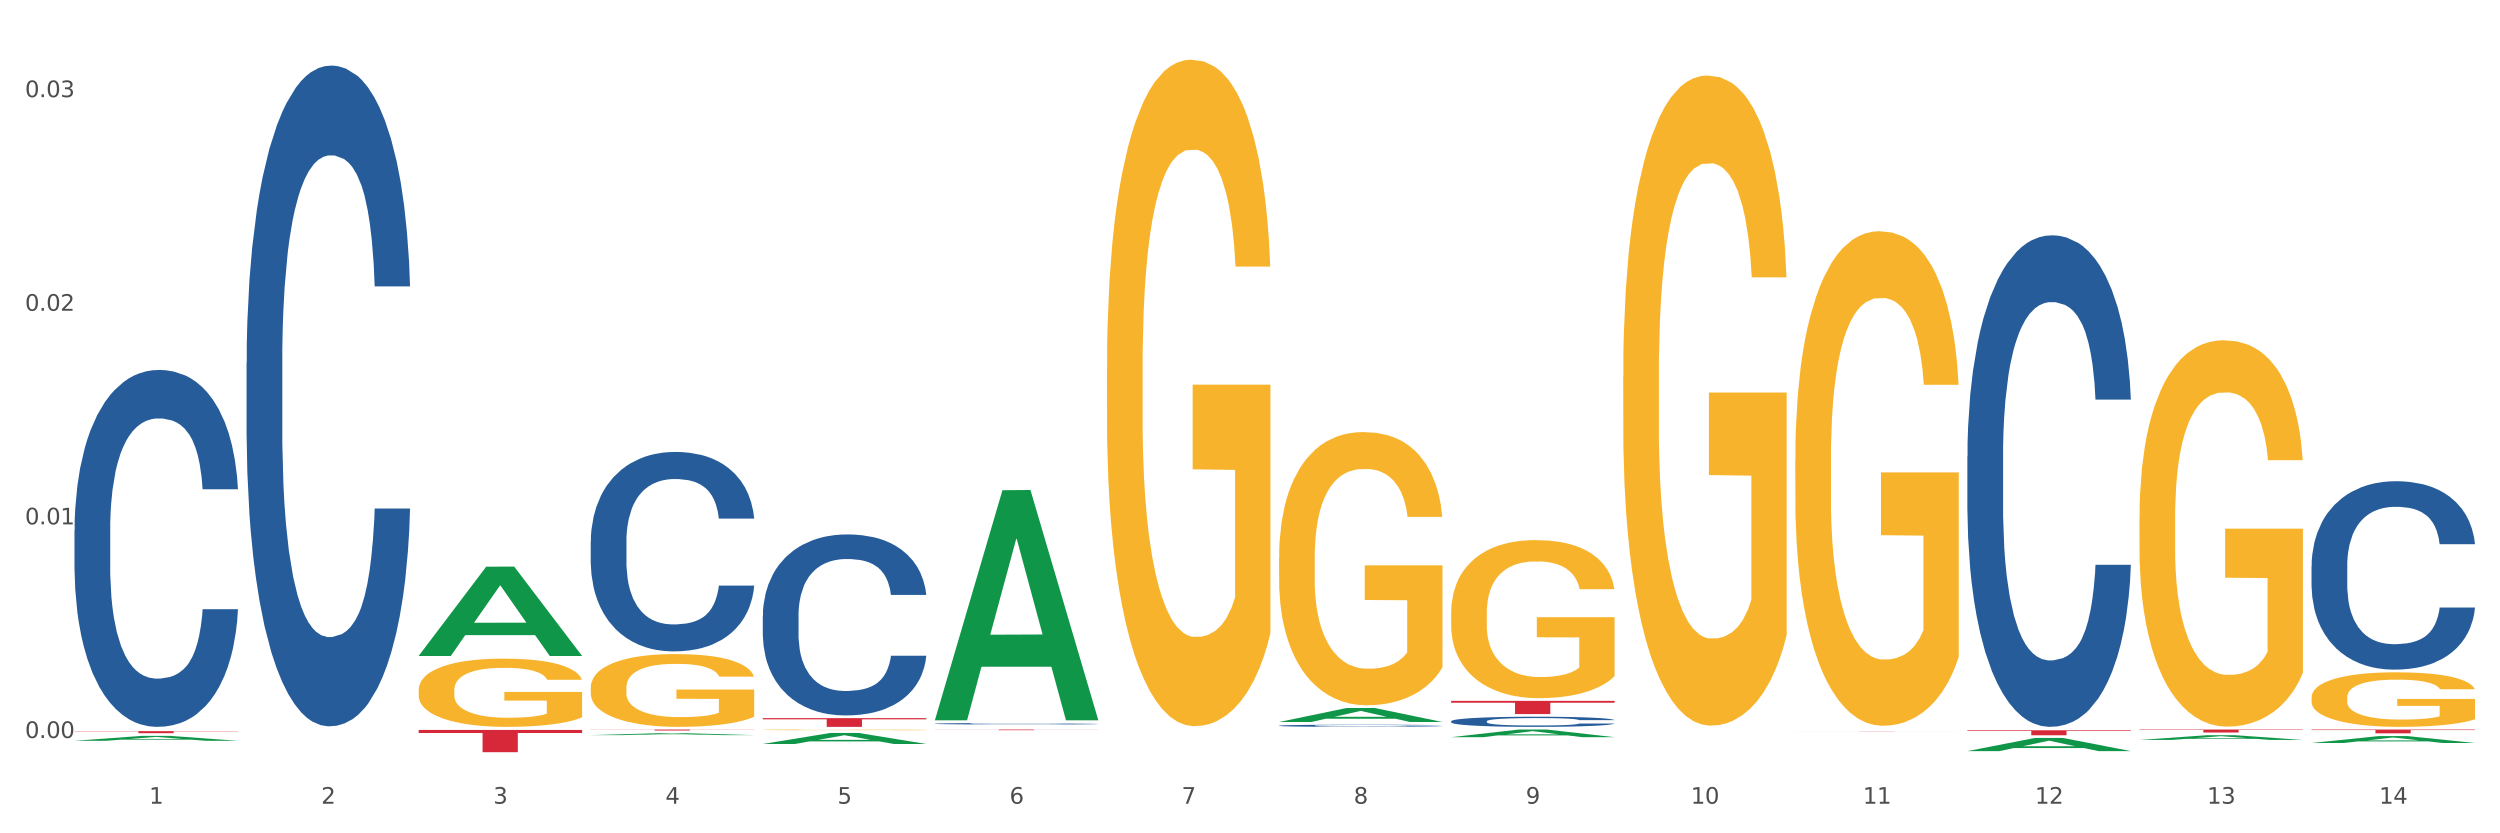
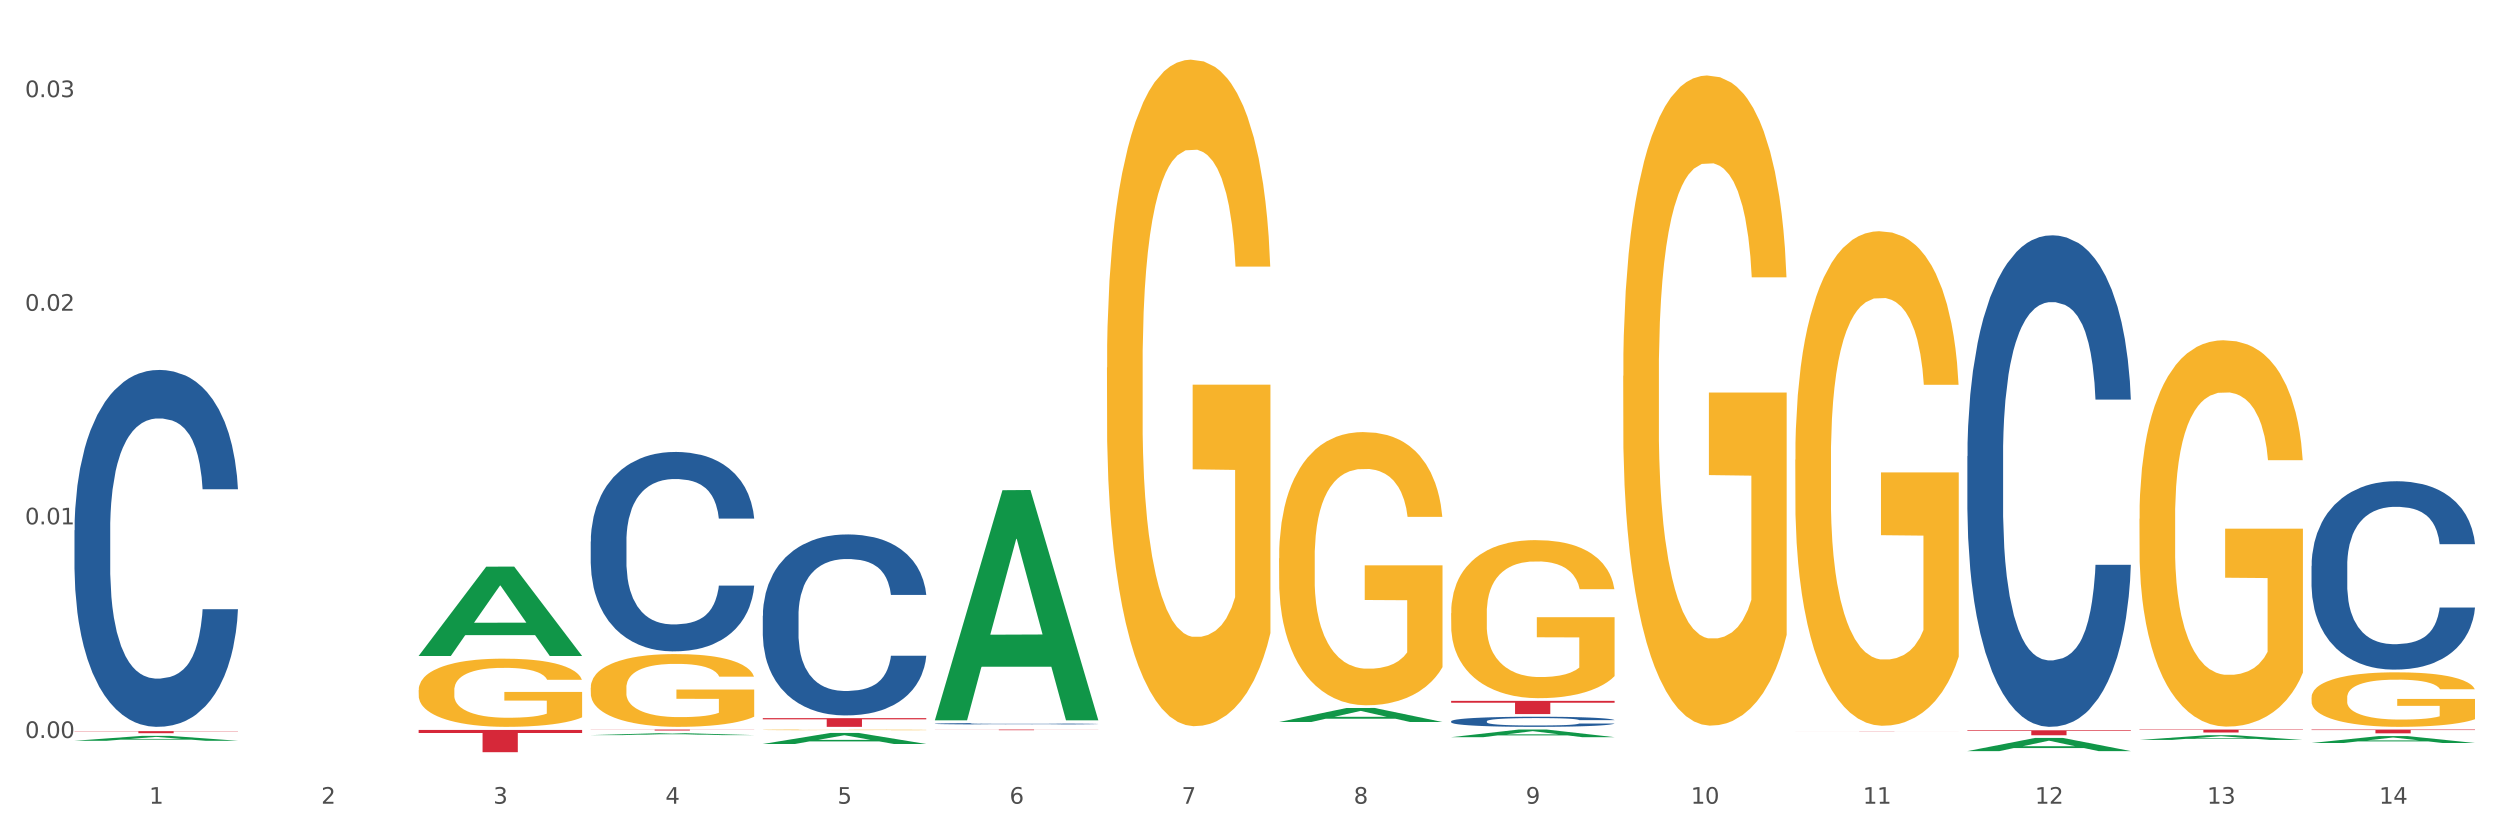
<svg xmlns="http://www.w3.org/2000/svg" xmlns:xlink="http://www.w3.org/1999/xlink" width="1080pt" height="360pt" viewBox="0 0 1080 360" version="1.1">
  <rect x="0" y="0" width="1080" height="360" fill="#333333" stroke="none" />
  <defs>
    <style type="text/css">*{stroke-linejoin: round; stroke-linecap: butt}</style>
  </defs>
  <g id="figure_1">
    <g id="patch_1">
      <path d="M 0 360  L 1080 360  L 1080 0  L 0 0  z " style="fill: #ffffff; stroke: #ffffff; stroke-linejoin: miter" />
    </g>
    <g id="axes_1">
      <g id="matplotlib.axis_1">
        <g id="xtick_1">
          <g id="text_1">
            <g style="fill: #4d4d4d" transform="translate(64.432 347.204) scale(0.096 -0.096)">
              <defs>
                <path id="DejaVuSans-31" d="M 794 531  L 1825 531  L 1825 4091  L 703 3866  L 703 4441  L 1819 4666  L 2450 4666  L 2450 531  L 3481 531  L 3481 0  L 794 0  L 794 531  z " transform="scale(0.016)" />
              </defs>
              <use xlink:href="#DejaVuSans-31" />
            </g>
          </g>
        </g>
        <g id="xtick_2">
          <g id="text_2">
            <g style="fill: #4d4d4d" transform="translate(138.771 347.204) scale(0.096 -0.096)">
              <defs>
                <path id="DejaVuSans-32" d="M 1228 531  L 3431 531  L 3431 0  L 469 0  L 469 531  Q 828 903 1448 1529  Q 2069 2156 2228 2338  Q 2531 2678 2651 2914  Q 2772 3150 2772 3378  Q 2772 3750 2511 3984  Q 2250 4219 1831 4219  Q 1534 4219 1204 4116  Q 875 4013 500 3803  L 500 4441  Q 881 4594 1212 4672  Q 1544 4750 1819 4750  Q 2544 4750 2975 4387  Q 3406 4025 3406 3419  Q 3406 3131 3298 2873  Q 3191 2616 2906 2266  Q 2828 2175 2409 1742  Q 1991 1309 1228 531  z " transform="scale(0.016)" />
              </defs>
              <use xlink:href="#DejaVuSans-32" />
            </g>
          </g>
        </g>
        <g id="xtick_3">
          <g id="text_3">
            <g style="fill: #4d4d4d" transform="translate(213.109 347.204) scale(0.096 -0.096)">
              <defs>
                <path id="DejaVuSans-33" d="M 2597 2516  Q 3050 2419 3304 2112  Q 3559 1806 3559 1356  Q 3559 666 3084 287  Q 2609 -91 1734 -91  Q 1441 -91 1130 -33  Q 819 25 488 141  L 488 750  Q 750 597 1062 519  Q 1375 441 1716 441  Q 2309 441 2620 675  Q 2931 909 2931 1356  Q 2931 1769 2642 2001  Q 2353 2234 1838 2234  L 1294 2234  L 1294 2753  L 1863 2753  Q 2328 2753 2575 2939  Q 2822 3125 2822 3475  Q 2822 3834 2567 4026  Q 2313 4219 1838 4219  Q 1578 4219 1281 4162  Q 984 4106 628 3988  L 628 4550  Q 988 4650 1302 4700  Q 1616 4750 1894 4750  Q 2613 4750 3031 4423  Q 3450 4097 3450 3541  Q 3450 3153 3228 2886  Q 3006 2619 2597 2516  z " transform="scale(0.016)" />
              </defs>
              <use xlink:href="#DejaVuSans-33" />
            </g>
          </g>
        </g>
        <g id="xtick_4">
          <g id="text_4">
            <g style="fill: #4d4d4d" transform="translate(287.448 347.204) scale(0.096 -0.096)">
              <defs>
                <path id="DejaVuSans-34" d="M 2419 4116  L 825 1625  L 2419 1625  L 2419 4116  z M 2253 4666  L 3047 4666  L 3047 1625  L 3713 1625  L 3713 1100  L 3047 1100  L 3047 0  L 2419 0  L 2419 1100  L 313 1100  L 313 1709  L 2253 4666  z " transform="scale(0.016)" />
              </defs>
              <use xlink:href="#DejaVuSans-34" />
            </g>
          </g>
        </g>
        <g id="xtick_5">
          <g id="text_5">
            <g style="fill: #4d4d4d" transform="translate(361.787 347.204) scale(0.096 -0.096)">
              <defs>
                <path id="DejaVuSans-35" d="M 691 4666  L 3169 4666  L 3169 4134  L 1269 4134  L 1269 2991  Q 1406 3038 1543 3061  Q 1681 3084 1819 3084  Q 2600 3084 3056 2656  Q 3513 2228 3513 1497  Q 3513 744 3044 326  Q 2575 -91 1722 -91  Q 1428 -91 1123 -41  Q 819 9 494 109  L 494 744  Q 775 591 1075 516  Q 1375 441 1709 441  Q 2250 441 2565 725  Q 2881 1009 2881 1497  Q 2881 1984 2565 2268  Q 2250 2553 1709 2553  Q 1456 2553 1204 2497  Q 953 2441 691 2322  L 691 4666  z " transform="scale(0.016)" />
              </defs>
              <use xlink:href="#DejaVuSans-35" />
            </g>
          </g>
        </g>
        <g id="xtick_6">
          <g id="text_6">
            <g style="fill: #4d4d4d" transform="translate(436.125 347.204) scale(0.096 -0.096)">
              <defs>
                <path id="DejaVuSans-36" d="M 2113 2584  Q 1688 2584 1439 2293  Q 1191 2003 1191 1497  Q 1191 994 1439 701  Q 1688 409 2113 409  Q 2538 409 2786 701  Q 3034 994 3034 1497  Q 3034 2003 2786 2293  Q 2538 2584 2113 2584  z M 3366 4563  L 3366 3988  Q 3128 4100 2886 4159  Q 2644 4219 2406 4219  Q 1781 4219 1451 3797  Q 1122 3375 1075 2522  Q 1259 2794 1537 2939  Q 1816 3084 2150 3084  Q 2853 3084 3261 2657  Q 3669 2231 3669 1497  Q 3669 778 3244 343  Q 2819 -91 2113 -91  Q 1303 -91 875 529  Q 447 1150 447 2328  Q 447 3434 972 4092  Q 1497 4750 2381 4750  Q 2619 4750 2861 4703  Q 3103 4656 3366 4563  z " transform="scale(0.016)" />
              </defs>
              <use xlink:href="#DejaVuSans-36" />
            </g>
          </g>
        </g>
        <g id="xtick_7">
          <g id="text_7">
            <g style="fill: #4d4d4d" transform="translate(510.464 347.204) scale(0.096 -0.096)">
              <defs>
                <path id="DejaVuSans-37" d="M 525 4666  L 3525 4666  L 3525 4397  L 1831 0  L 1172 0  L 2766 4134  L 525 4134  L 525 4666  z " transform="scale(0.016)" />
              </defs>
              <use xlink:href="#DejaVuSans-37" />
            </g>
          </g>
        </g>
        <g id="xtick_8">
          <g id="text_8">
            <g style="fill: #4d4d4d" transform="translate(584.803 347.204) scale(0.096 -0.096)">
              <defs>
                <path id="DejaVuSans-38" d="M 2034 2216  Q 1584 2216 1326 1975  Q 1069 1734 1069 1313  Q 1069 891 1326 650  Q 1584 409 2034 409  Q 2484 409 2743 651  Q 3003 894 3003 1313  Q 3003 1734 2745 1975  Q 2488 2216 2034 2216  z M 1403 2484  Q 997 2584 770 2862  Q 544 3141 544 3541  Q 544 4100 942 4425  Q 1341 4750 2034 4750  Q 2731 4750 3128 4425  Q 3525 4100 3525 3541  Q 3525 3141 3298 2862  Q 3072 2584 2669 2484  Q 3125 2378 3379 2068  Q 3634 1759 3634 1313  Q 3634 634 3220 271  Q 2806 -91 2034 -91  Q 1263 -91 848 271  Q 434 634 434 1313  Q 434 1759 690 2068  Q 947 2378 1403 2484  z M 1172 3481  Q 1172 3119 1398 2916  Q 1625 2713 2034 2713  Q 2441 2713 2670 2916  Q 2900 3119 2900 3481  Q 2900 3844 2670 4047  Q 2441 4250 2034 4250  Q 1625 4250 1398 4047  Q 1172 3844 1172 3481  z " transform="scale(0.016)" />
              </defs>
              <use xlink:href="#DejaVuSans-38" />
            </g>
          </g>
        </g>
        <g id="xtick_9">
          <g id="text_9">
            <g style="fill: #4d4d4d" transform="translate(659.142 347.204) scale(0.096 -0.096)">
              <defs>
                <path id="DejaVuSans-39" d="M 703 97  L 703 672  Q 941 559 1184 500  Q 1428 441 1663 441  Q 2288 441 2617 861  Q 2947 1281 2994 2138  Q 2813 1869 2534 1725  Q 2256 1581 1919 1581  Q 1219 1581 811 2004  Q 403 2428 403 3163  Q 403 3881 828 4315  Q 1253 4750 1959 4750  Q 2769 4750 3195 4129  Q 3622 3509 3622 2328  Q 3622 1225 3098 567  Q 2575 -91 1691 -91  Q 1453 -91 1209 -44  Q 966 3 703 97  z M 1959 2075  Q 2384 2075 2632 2365  Q 2881 2656 2881 3163  Q 2881 3666 2632 3958  Q 2384 4250 1959 4250  Q 1534 4250 1286 3958  Q 1038 3666 1038 3163  Q 1038 2656 1286 2365  Q 1534 2075 1959 2075  z " transform="scale(0.016)" />
              </defs>
              <use xlink:href="#DejaVuSans-39" />
            </g>
          </g>
        </g>
        <g id="xtick_10">
          <g id="text_10">
            <g style="fill: #4d4d4d" transform="translate(730.426 347.204) scale(0.096 -0.096)">
              <defs>
                <path id="DejaVuSans-30" d="M 2034 4250  Q 1547 4250 1301 3770  Q 1056 3291 1056 2328  Q 1056 1369 1301 889  Q 1547 409 2034 409  Q 2525 409 2770 889  Q 3016 1369 3016 2328  Q 3016 3291 2770 3770  Q 2525 4250 2034 4250  z M 2034 4750  Q 2819 4750 3233 4129  Q 3647 3509 3647 2328  Q 3647 1150 3233 529  Q 2819 -91 2034 -91  Q 1250 -91 836 529  Q 422 1150 422 2328  Q 422 3509 836 4129  Q 1250 4750 2034 4750  z " transform="scale(0.016)" />
              </defs>
              <use xlink:href="#DejaVuSans-31" />
              <use xlink:href="#DejaVuSans-30" transform="translate(63.623 0)" />
            </g>
          </g>
        </g>
        <g id="xtick_11">
          <g id="text_11">
            <g style="fill: #4d4d4d" transform="translate(804.765 347.204) scale(0.096 -0.096)">
              <use xlink:href="#DejaVuSans-31" />
              <use xlink:href="#DejaVuSans-31" transform="translate(63.623 0)" />
            </g>
          </g>
        </g>
        <g id="xtick_12">
          <g id="text_12">
            <g style="fill: #4d4d4d" transform="translate(879.104 347.204) scale(0.096 -0.096)">
              <use xlink:href="#DejaVuSans-31" />
              <use xlink:href="#DejaVuSans-32" transform="translate(63.623 0)" />
            </g>
          </g>
        </g>
        <g id="xtick_13">
          <g id="text_13">
            <g style="fill: #4d4d4d" transform="translate(953.442 347.204) scale(0.096 -0.096)">
              <use xlink:href="#DejaVuSans-31" />
              <use xlink:href="#DejaVuSans-33" transform="translate(63.623 0)" />
            </g>
          </g>
        </g>
        <g id="xtick_14">
          <g id="text_14">
            <g style="fill: #4d4d4d" transform="translate(1027.781 347.204) scale(0.096 -0.096)">
              <use xlink:href="#DejaVuSans-31" />
              <use xlink:href="#DejaVuSans-34" transform="translate(63.623 0)" />
            </g>
          </g>
        </g>
        <g id="xtick_15" />
        <g id="xtick_16" />
        <g id="xtick_17" />
        <g id="xtick_18" />
        <g id="xtick_19" />
        <g id="xtick_20" />
        <g id="xtick_21" />
        <g id="xtick_22" />
        <g id="xtick_23" />
        <g id="xtick_24" />
        <g id="xtick_25" />
        <g id="xtick_26" />
        <g id="xtick_27" />
      </g>
      <g id="matplotlib.axis_2">
        <g id="ytick_1">
          <g id="text_15">
            <g style="fill: #4d4d4d" transform="translate(10.8 318.808) scale(0.096 -0.096)">
              <defs>
                <path id="DejaVuSans-2e" d="M 684 794  L 1344 794  L 1344 0  L 684 0  L 684 794  z " transform="scale(0.016)" />
              </defs>
              <use xlink:href="#DejaVuSans-30" />
              <use xlink:href="#DejaVuSans-2e" transform="translate(63.623 0)" />
              <use xlink:href="#DejaVuSans-30" transform="translate(95.41 0)" />
              <use xlink:href="#DejaVuSans-30" transform="translate(159.033 0)" />
            </g>
          </g>
        </g>
        <g id="ytick_2">
          <g id="text_16">
            <g style="fill: #4d4d4d" transform="translate(10.8 226.529) scale(0.096 -0.096)">
              <use xlink:href="#DejaVuSans-30" />
              <use xlink:href="#DejaVuSans-2e" transform="translate(63.623 0)" />
              <use xlink:href="#DejaVuSans-30" transform="translate(95.41 0)" />
              <use xlink:href="#DejaVuSans-31" transform="translate(159.033 0)" />
            </g>
          </g>
        </g>
        <g id="ytick_3">
          <g id="text_17">
            <g style="fill: #4d4d4d" transform="translate(10.8 134.249) scale(0.096 -0.096)">
              <use xlink:href="#DejaVuSans-30" />
              <use xlink:href="#DejaVuSans-2e" transform="translate(63.623 0)" />
              <use xlink:href="#DejaVuSans-30" transform="translate(95.41 0)" />
              <use xlink:href="#DejaVuSans-32" transform="translate(159.033 0)" />
            </g>
          </g>
        </g>
        <g id="ytick_4">
          <g id="text_18">
            <g style="fill: #4d4d4d" transform="translate(10.8 41.969) scale(0.096 -0.096)">
              <use xlink:href="#DejaVuSans-30" />
              <use xlink:href="#DejaVuSans-2e" transform="translate(63.623 0)" />
              <use xlink:href="#DejaVuSans-30" transform="translate(95.41 0)" />
              <use xlink:href="#DejaVuSans-33" transform="translate(159.033 0)" />
            </g>
          </g>
        </g>
        <g id="ytick_5" />
        <g id="ytick_6" />
        <g id="ytick_7" />
      </g>
      <g id="PolyCollection_1">
        <path d="M 32.175 320.014  L 32.248 320.012  L 61.37 317.897  L 73.456 317.895  L 102.797 320.018  L 88.818 320.018  L 82.484 319.523  L 52.415 319.523  L 52.197 319.531  L 46.081 320.018  L 32.175 320.018  L 32.175 320.014  L 56.201 319.228  L 78.698 319.226  L 67.559 318.348  L 67.413 318.344  L 67.267 318.35  L 56.128 319.226  L 56.201 319.228  L 32.175 320.014  z " clip-path="url(#pba174a0662)" style="fill: #109648" />
        <path d="M 849.901 315.462  L 920.523 315.462  L 920.523 315.763  L 892.742 315.765  L 892.742 317.632  L 877.514 317.632  L 877.514 315.765  L 849.901 315.763  L 849.901 315.464  L 849.901 315.462  z " clip-path="url(#pba174a0662)" style="fill: #d62839" />
        <path d="M 775.562 315.886  L 846.184 315.886  L 846.184 315.897  L 818.404 315.897  L 818.404 315.962  L 803.175 315.962  L 803.175 315.897  L 775.562 315.897  L 775.562 315.886  L 775.562 315.886  z " clip-path="url(#pba174a0662)" style="fill: #d62839" />
        <path d="M 626.885 302.778  L 697.506 302.778  L 697.506 303.568  L 669.726 303.574  L 669.726 308.465  L 654.497 308.465  L 654.497 303.574  L 626.885 303.568  L 626.885 302.783  L 626.885 302.778  z " clip-path="url(#pba174a0662)" style="fill: #d62839" />
        <path d="M 403.869 315.161  L 474.49 315.161  L 474.49 315.201  L 446.71 315.201  L 446.71 315.448  L 431.481 315.448  L 431.481 315.201  L 403.869 315.201  L 403.869 315.161  L 403.869 315.161  z " clip-path="url(#pba174a0662)" style="fill: #d62839" />
        <path d="M 180.852 298.155  L 180.936 298.128  L 180.936 297.159  L 181.103 296.325  L 181.936 294.307  L 183.187 292.639  L 184.104 291.751  L 185.021 291.024  L 186.105 290.298  L 187.439 289.544  L 189.857 288.441  L 191.358 287.876  L 193.192 287.284  L 196.528 286.423  L 198.946 285.938  L 201.447 285.535  L 205.533 285.05  L 208.201 284.835  L 211.036 284.674  L 214.454 284.566  L 217.039 284.539  L 222.709 284.62  L 227.545 284.862  L 229.879 285.05  L 232.881 285.373  L 234.465 285.589  L 237.05 286.019  L 239.718 286.584  L 241.552 287.069  L 244.304 287.983  L 246.388 288.898  L 248.306 290.028  L 249.306 290.809  L 250.057 291.535  L 250.724 292.369  L 251.391 293.688  L 236.383 293.688  L 235.799 292.746  L 234.882 291.858  L 233.548 290.997  L 232.38 290.459  L 230.379 289.786  L 228.545 289.356  L 226.627 289.033  L 224.293 288.764  L 222.458 288.629  L 219.874 288.522  L 214.788 288.548  L 211.369 288.764  L 209.034 289.033  L 207.534 289.275  L 206.2 289.544  L 204.699 289.921  L 202.948 290.486  L 201.697 290.997  L 200.446 291.643  L 199.446 292.289  L 198.529 293.042  L 197.778 293.849  L 197.195 294.684  L 196.694 295.706  L 196.277 297.401  L 196.277 301.088  L 196.444 301.922  L 196.861 303.025  L 197.361 303.859  L 198.195 304.855  L 198.946 305.528  L 200.363 306.496  L 201.947 307.303  L 203.198 307.815  L 204.449 308.245  L 206.616 308.837  L 209.034 309.322  L 211.119 309.618  L 213.954 309.887  L 215.871 309.994  L 217.539 310.048  L 221.625 310.048  L 224.543 309.967  L 227.795 309.779  L 230.296 309.537  L 232.38 309.241  L 234.715 308.757  L 236.216 308.299  L 236.216 302.675  L 217.873 302.648  L 217.873 298.908  L 251.474 298.908  L 251.474 309.887  L 250.057 310.452  L 248.473 310.963  L 246.805 311.42  L 244.304 311.985  L 241.302 312.524  L 238.634 312.9  L 235.799 313.223  L 232.464 313.519  L 228.128 313.788  L 225.46 313.896  L 222.125 313.977  L 218.206 314.004  L 214.788 313.95  L 211.452 313.815  L 207.951 313.573  L 204.532 313.223  L 201.947 312.873  L 199.362 312.443  L 196.611 311.878  L 194.443 311.34  L 192.776 310.855  L 190.941 310.236  L 188.94 309.429  L 187.439 308.703  L 186.105 307.949  L 184.688 306.981  L 183.687 306.146  L 182.687 305.097  L 182.103 304.317  L 181.436 303.106  L 180.936 301.411  L 180.852 298.155  z " clip-path="url(#pba174a0662)" style="fill: #f7b32b" />
        <path d="M 255.191 315.161  L 325.813 315.161  L 325.813 315.221  L 298.033 315.221  L 298.033 315.591  L 282.804 315.591  L 282.804 315.221  L 255.191 315.221  L 255.191 315.162  L 255.191 315.161  z " clip-path="url(#pba174a0662)" style="fill: #d62839" />
        <path d="M 180.852 315.323  L 251.474 315.323  L 251.474 316.66  L 223.694 316.669  L 223.694 324.95  L 208.465 324.95  L 208.465 316.669  L 180.852 316.66  L 180.852 315.332  L 180.852 315.323  z " clip-path="url(#pba174a0662)" style="fill: #d62839" />
        <path d="M 32.175 315.855  L 102.797 315.855  L 102.797 315.977  L 75.017 315.978  L 75.017 316.738  L 59.788 316.738  L 59.788 315.978  L 32.175 315.977  L 32.175 315.855  L 32.175 315.855  z " clip-path="url(#pba174a0662)" style="fill: #d62839" />
        <path d="M 32.175 229.093  L 32.258 228.952  L 32.258 225.009  L 32.509 219.658  L 33.427 209.801  L 34.596 202.338  L 36.599 193.607  L 37.684 189.946  L 39.104 185.863  L 42.025 179.244  L 45.364 173.612  L 47.702 170.514  L 49.455 168.542  L 53.378 165.022  L 55.632 163.473  L 57.969 162.206  L 59.973 161.361  L 63.312 160.375  L 65.983 159.953  L 69.072 159.812  L 71.66 159.953  L 75.082 160.516  L 80.091 162.206  L 82.011 163.192  L 84.599 164.881  L 87.27 167.134  L 89.44 169.387  L 91.945 172.626  L 94.533 176.851  L 97.037 182.201  L 98.79 187.13  L 100.209 192.34  L 101.461 198.677  L 102.379 205.577  L 102.797 211.35  L 87.52 211.35  L 87.103 206.14  L 86.268 200.507  L 85.434 196.705  L 84.515 193.607  L 83.096 190.087  L 81.844 187.834  L 79.757 185.159  L 77.837 183.469  L 76.251 182.483  L 74.331 181.638  L 70.241 180.793  L 67.319 180.793  L 65.482 181.075  L 63.229 181.779  L 61.309 182.765  L 59.055 184.454  L 57.302 186.285  L 55.549 188.679  L 54.547 190.369  L 53.044 193.467  L 52.043 196.001  L 50.707 200.366  L 49.956 203.464  L 48.62 211.491  L 48.036 217.405  L 47.785 221.489  L 47.618 225.995  L 47.618 247.962  L 48.119 257.819  L 48.537 262.043  L 49.204 266.831  L 50.457 273.027  L 52.293 279.082  L 54.213 283.447  L 55.799 286.122  L 57.302 288.094  L 58.804 289.643  L 60.641 291.051  L 62.143 291.896  L 64.397 292.741  L 67.069 293.163  L 69.155 293.163  L 73.413 292.459  L 75.333 291.755  L 77.169 290.769  L 79.173 289.22  L 80.759 287.531  L 81.677 286.263  L 83.18 283.588  L 84.348 280.771  L 85.35 277.533  L 86.018 274.716  L 86.769 270.492  L 87.353 265.704  L 87.52 263.17  L 102.797 263.17  L 102.463 268.239  L 101.879 273.167  L 100.71 279.786  L 99.792 283.588  L 98.372 288.235  L 96.87 292.177  L 94.783 296.543  L 92.863 299.781  L 90.86 302.598  L 88.689 305.132  L 84.766 308.653  L 83.347 309.638  L 80.341 311.328  L 78.004 312.314  L 74.581 313.3  L 71.075 313.863  L 67.402 314.004  L 64.147 313.722  L 60.557 312.877  L 58.303 312.032  L 55.799 310.765  L 52.877 308.793  L 50.123 306.4  L 47.535 303.583  L 45.114 300.345  L 42.86 296.683  L 39.938 290.628  L 37.768 284.714  L 36.182 279.222  L 35.097 274.576  L 34.011 268.661  L 33.427 264.578  L 32.509 254.721  L 32.175 245.568  L 32.175 229.093  z " clip-path="url(#pba174a0662)" style="fill: #255c99" />
-         <path d="M 106.514 156.585  L 106.597 156.324  L 106.597 149.025  L 106.848 139.118  L 107.766 120.869  L 108.935 107.052  L 110.938 90.889  L 112.023 84.111  L 113.442 76.551  L 116.364 64.298  L 119.703 53.87  L 122.04 48.135  L 123.794 44.485  L 127.717 37.968  L 129.971 35.1  L 132.308 32.754  L 134.312 31.19  L 137.651 29.365  L 140.322 28.583  L 143.411 28.322  L 145.998 28.583  L 149.421 29.626  L 154.43 32.754  L 156.35 34.579  L 158.937 37.707  L 161.609 41.878  L 163.779 46.05  L 166.283 52.046  L 168.871 59.866  L 171.376 69.773  L 173.129 78.897  L 174.548 88.543  L 175.8 100.274  L 176.718 113.048  L 177.135 123.737  L 161.859 123.737  L 161.442 114.091  L 160.607 103.663  L 159.772 96.625  L 158.854 90.889  L 157.435 84.372  L 156.183 80.201  L 154.096 75.248  L 152.176 72.119  L 150.59 70.294  L 148.67 68.73  L 144.579 67.166  L 141.658 67.166  L 139.821 67.687  L 137.567 68.991  L 135.647 70.816  L 133.393 73.944  L 131.64 77.333  L 129.887 81.765  L 128.886 84.893  L 127.383 90.629  L 126.381 95.321  L 125.046 103.403  L 124.294 109.138  L 122.959 123.998  L 122.374 134.947  L 122.124 142.507  L 121.957 150.849  L 121.957 191.518  L 122.458 209.767  L 122.875 217.588  L 123.543 226.451  L 124.795 237.922  L 126.632 249.132  L 128.552 257.214  L 130.138 262.167  L 131.64 265.817  L 133.143 268.684  L 134.979 271.291  L 136.482 272.855  L 138.736 274.419  L 141.407 275.202  L 143.494 275.202  L 147.751 273.898  L 149.671 272.595  L 151.508 270.77  L 153.511 267.902  L 155.097 264.774  L 156.016 262.427  L 157.518 257.474  L 158.687 252.26  L 159.689 246.264  L 160.357 241.05  L 161.108 233.229  L 161.692 224.366  L 161.859 219.673  L 177.135 219.673  L 176.802 229.058  L 176.217 238.183  L 175.049 250.435  L 174.13 257.474  L 172.711 266.077  L 171.209 273.377  L 169.122 281.458  L 167.202 287.454  L 165.198 292.668  L 163.028 297.361  L 159.104 303.878  L 157.685 305.703  L 154.68 308.831  L 152.343 310.656  L 148.92 312.481  L 145.414 313.524  L 141.741 313.785  L 138.486 313.263  L 134.896 311.699  L 132.642 310.135  L 130.138 307.789  L 127.216 304.139  L 124.461 299.707  L 121.874 294.493  L 119.453 288.497  L 117.199 281.719  L 114.277 270.509  L 112.107 259.56  L 110.521 249.393  L 109.435 240.79  L 108.35 229.84  L 107.766 222.28  L 106.848 204.032  L 106.514 187.086  L 106.514 156.585  z " clip-path="url(#pba174a0662)" style="fill: #255c99" />
        <path d="M 255.191 233.95  L 255.275 233.872  L 255.275 231.668  L 255.525 228.678  L 256.443 223.17  L 257.612 219  L 259.615 214.122  L 260.701 212.076  L 262.12 209.794  L 265.041 206.096  L 268.381 202.949  L 270.718 201.218  L 272.471 200.116  L 276.394 198.149  L 278.648 197.283  L 280.986 196.575  L 282.989 196.103  L 286.328 195.552  L 288.999 195.316  L 292.088 195.238  L 294.676 195.316  L 298.098 195.631  L 303.107 196.575  L 305.027 197.126  L 307.615 198.07  L 310.286 199.329  L 312.457 200.588  L 314.961 202.398  L 317.549 204.758  L 320.053 207.748  L 321.806 210.502  L 323.225 213.414  L 324.477 216.954  L 325.396 220.81  L 325.813 224.036  L 310.537 224.036  L 310.119 221.125  L 309.284 217.977  L 308.45 215.853  L 307.531 214.122  L 306.112 212.155  L 304.86 210.896  L 302.773 209.401  L 300.853 208.457  L 299.267 207.906  L 297.347 207.434  L 293.257 206.962  L 290.335 206.962  L 288.499 207.119  L 286.245 207.512  L 284.325 208.063  L 282.071 209.007  L 280.318 210.03  L 278.565 211.368  L 277.563 212.312  L 276.06 214.043  L 275.059 215.459  L 273.723 217.899  L 272.972 219.63  L 271.636 224.115  L 271.052 227.419  L 270.801 229.701  L 270.634 232.219  L 270.634 244.494  L 271.135 250.002  L 271.553 252.362  L 272.22 255.038  L 273.473 258.5  L 275.309 261.883  L 277.229 264.322  L 278.815 265.817  L 280.318 266.919  L 281.82 267.785  L 283.657 268.571  L 285.159 269.043  L 287.413 269.516  L 290.085 269.752  L 292.172 269.752  L 296.429 269.358  L 298.349 268.965  L 300.185 268.414  L 302.189 267.548  L 303.775 266.604  L 304.693 265.896  L 306.196 264.401  L 307.364 262.827  L 308.366 261.018  L 309.034 259.444  L 309.785 257.083  L 310.37 254.408  L 310.537 252.992  L 325.813 252.992  L 325.479 255.824  L 324.895 258.578  L 323.726 262.277  L 322.808 264.401  L 321.389 266.998  L 319.886 269.201  L 317.799 271.64  L 315.879 273.45  L 313.876 275.023  L 311.705 276.44  L 307.782 278.407  L 306.363 278.958  L 303.358 279.902  L 301.02 280.453  L 297.598 281.003  L 294.092 281.318  L 290.419 281.397  L 287.163 281.24  L 283.573 280.767  L 281.32 280.295  L 278.815 279.587  L 275.893 278.486  L 273.139 277.148  L 270.551 275.574  L 268.13 273.765  L 265.876 271.719  L 262.955 268.335  L 260.784 265.031  L 259.198 261.962  L 258.113 259.365  L 257.028 256.061  L 256.443 253.779  L 255.525 248.271  L 255.191 243.156  L 255.191 233.95  z " clip-path="url(#pba174a0662)" style="fill: #255c99" />
        <path d="M 329.53 266.007  L 329.613 265.935  L 329.613 263.936  L 329.864 261.222  L 330.782 256.223  L 331.951 252.438  L 333.954 248.01  L 335.039 246.154  L 336.458 244.083  L 339.38 240.726  L 342.719 237.87  L 345.057 236.298  L 346.81 235.299  L 350.733 233.513  L 352.987 232.728  L 355.324 232.085  L 357.328 231.657  L 360.667 231.157  L 363.338 230.942  L 366.427 230.871  L 369.015 230.942  L 372.437 231.228  L 377.446 232.085  L 379.366 232.585  L 381.954 233.442  L 384.625 234.584  L 386.795 235.727  L 389.3 237.37  L 391.887 239.512  L 394.392 242.226  L 396.145 244.725  L 397.564 247.368  L 398.816 250.581  L 399.734 254.081  L 400.152 257.008  L 384.875 257.008  L 384.458 254.366  L 383.623 251.51  L 382.788 249.581  L 381.87 248.01  L 380.451 246.225  L 379.199 245.082  L 377.112 243.725  L 375.192 242.869  L 373.606 242.369  L 371.686 241.94  L 367.595 241.512  L 364.674 241.512  L 362.837 241.654  L 360.583 242.012  L 358.663 242.511  L 356.41 243.368  L 354.656 244.297  L 352.903 245.511  L 351.902 246.368  L 350.399 247.939  L 349.397 249.224  L 348.062 251.438  L 347.31 253.009  L 345.975 257.08  L 345.391 260.079  L 345.14 262.15  L 344.973 264.436  L 344.973 275.576  L 345.474 280.575  L 345.891 282.717  L 346.559 285.146  L 347.811 288.288  L 349.648 291.359  L 351.568 293.572  L 353.154 294.929  L 354.656 295.929  L 356.159 296.715  L 357.996 297.429  L 359.498 297.857  L 361.752 298.286  L 364.423 298.5  L 366.51 298.5  L 370.768 298.143  L 372.688 297.786  L 374.524 297.286  L 376.528 296.5  L 378.114 295.643  L 379.032 295.001  L 380.534 293.644  L 381.703 292.216  L 382.705 290.573  L 383.373 289.145  L 384.124 287.002  L 384.708 284.574  L 384.875 283.289  L 400.152 283.289  L 399.818 285.86  L 399.233 288.359  L 398.065 291.716  L 397.146 293.644  L 395.727 296  L 394.225 298  L 392.138 300.214  L 390.218 301.856  L 388.214 303.285  L 386.044 304.57  L 382.121 306.356  L 380.701 306.855  L 377.696 307.712  L 375.359 308.212  L 371.936 308.712  L 368.43 308.998  L 364.757 309.069  L 361.502 308.926  L 357.912 308.498  L 355.658 308.069  L 353.154 307.427  L 350.232 306.427  L 347.477 305.213  L 344.89 303.785  L 342.469 302.142  L 340.215 300.285  L 337.293 297.215  L 335.123 294.215  L 333.537 291.43  L 332.452 289.073  L 331.366 286.074  L 330.782 284.003  L 329.864 279.004  L 329.53 274.362  L 329.53 266.007  z " clip-path="url(#pba174a0662)" style="fill: #255c99" />
        <path d="M 924.24 315.161  L 994.861 315.161  L 994.861 315.339  L 967.081 315.34  L 967.081 316.442  L 951.852 316.442  L 951.852 315.34  L 924.24 315.339  L 924.24 315.162  L 924.24 315.161  z " clip-path="url(#pba174a0662)" style="fill: #d62839" />
        <path d="M 403.869 312.637  L 403.952 312.637  L 403.952 312.62  L 404.202 312.598  L 405.121 312.558  L 406.289 312.527  L 408.293 312.491  L 409.378 312.476  L 410.797 312.459  L 413.719 312.432  L 417.058 312.408  L 419.395 312.396  L 421.148 312.388  L 425.072 312.373  L 427.326 312.367  L 429.663 312.361  L 431.666 312.358  L 435.006 312.354  L 437.677 312.352  L 440.766 312.352  L 443.353 312.352  L 446.776 312.355  L 451.785 312.361  L 453.704 312.366  L 456.292 312.372  L 458.964 312.382  L 461.134 312.391  L 463.638 312.404  L 466.226 312.422  L 468.73 312.444  L 470.483 312.464  L 471.903 312.486  L 473.155 312.512  L 474.073 312.54  L 474.49 312.564  L 459.214 312.564  L 458.797 312.543  L 457.962 312.519  L 457.127 312.504  L 456.209 312.491  L 454.79 312.476  L 453.538 312.467  L 451.451 312.456  L 449.531 312.449  L 447.945 312.445  L 446.025 312.442  L 441.934 312.438  L 439.012 312.438  L 437.176 312.439  L 434.922 312.442  L 433.002 312.446  L 430.748 312.453  L 428.995 312.461  L 427.242 312.471  L 426.24 312.478  L 424.738 312.49  L 423.736 312.501  L 422.401 312.519  L 421.649 312.531  L 420.314 312.565  L 419.729 312.589  L 419.479 312.606  L 419.312 312.624  L 419.312 312.715  L 419.813 312.755  L 420.23 312.773  L 420.898 312.793  L 422.15 312.818  L 423.987 312.843  L 425.907 312.861  L 427.493 312.872  L 428.995 312.88  L 430.498 312.887  L 432.334 312.892  L 433.837 312.896  L 436.091 312.899  L 438.762 312.901  L 440.849 312.901  L 445.106 312.898  L 447.026 312.895  L 448.863 312.891  L 450.866 312.885  L 452.452 312.878  L 453.371 312.873  L 454.873 312.862  L 456.042 312.85  L 457.044 312.837  L 457.711 312.825  L 458.463 312.808  L 459.047 312.788  L 459.214 312.778  L 474.49 312.778  L 474.156 312.798  L 473.572 312.819  L 472.403 312.846  L 471.485 312.862  L 470.066 312.881  L 468.563 312.897  L 466.477 312.915  L 464.557 312.928  L 462.553 312.94  L 460.383 312.95  L 456.459 312.965  L 455.04 312.969  L 452.035 312.976  L 449.698 312.98  L 446.275 312.984  L 442.769 312.986  L 439.096 312.987  L 435.84 312.986  L 432.251 312.982  L 429.997 312.979  L 427.493 312.974  L 424.571 312.966  L 421.816 312.956  L 419.228 312.944  L 416.808 312.931  L 414.554 312.916  L 411.632 312.891  L 409.462 312.866  L 407.875 312.844  L 406.79 312.825  L 405.705 312.8  L 405.121 312.783  L 404.202 312.743  L 403.869 312.705  L 403.869 312.637  z " clip-path="url(#pba174a0662)" style="fill: #255c99" />
        <path d="M 626.885 311.591  L 626.968 311.587  L 626.968 311.475  L 627.219 311.323  L 628.137 311.043  L 629.306 310.831  L 631.309 310.583  L 632.394 310.479  L 633.813 310.363  L 636.735 310.175  L 640.074 310.015  L 642.411 309.927  L 644.164 309.871  L 648.088 309.771  L 650.342 309.727  L 652.679 309.691  L 654.683 309.667  L 658.022 309.639  L 660.693 309.627  L 663.782 309.623  L 666.369 309.627  L 669.792 309.643  L 674.801 309.691  L 676.721 309.719  L 679.308 309.767  L 681.98 309.831  L 684.15 309.895  L 686.654 309.987  L 689.242 310.107  L 691.747 310.259  L 693.5 310.399  L 694.919 310.547  L 696.171 310.727  L 697.089 310.923  L 697.506 311.087  L 682.23 311.087  L 681.813 310.939  L 680.978 310.779  L 680.143 310.671  L 679.225 310.583  L 677.806 310.483  L 676.554 310.419  L 674.467 310.343  L 672.547 310.295  L 670.961 310.267  L 669.041 310.243  L 664.95 310.219  L 662.029 310.219  L 660.192 310.227  L 657.938 310.247  L 656.018 310.275  L 653.764 310.323  L 652.011 310.375  L 650.258 310.443  L 649.257 310.491  L 647.754 310.579  L 646.752 310.651  L 645.417 310.775  L 644.665 310.863  L 643.33 311.091  L 642.745 311.259  L 642.495 311.375  L 642.328 311.503  L 642.328 312.127  L 642.829 312.407  L 643.246 312.527  L 643.914 312.663  L 645.166 312.839  L 647.003 313.011  L 648.923 313.135  L 650.509 313.211  L 652.011 313.267  L 653.514 313.311  L 655.35 313.351  L 656.853 313.375  L 659.107 313.399  L 661.778 313.411  L 663.865 313.411  L 668.122 313.391  L 670.042 313.371  L 671.879 313.343  L 673.882 313.299  L 675.468 313.251  L 676.387 313.215  L 677.889 313.139  L 679.058 313.059  L 680.06 312.967  L 680.728 312.887  L 681.479 312.767  L 682.063 312.631  L 682.23 312.559  L 697.506 312.559  L 697.173 312.703  L 696.588 312.843  L 695.42 313.031  L 694.501 313.139  L 693.082 313.271  L 691.58 313.383  L 689.493 313.507  L 687.573 313.599  L 685.569 313.68  L 683.399 313.752  L 679.475 313.852  L 678.056 313.88  L 675.051 313.928  L 672.714 313.956  L 669.291 313.984  L 665.785 314  L 662.112 314.004  L 658.856 313.996  L 655.267 313.972  L 653.013 313.948  L 650.509 313.912  L 647.587 313.856  L 644.832 313.788  L 642.244 313.708  L 639.824 313.616  L 637.57 313.511  L 634.648 313.339  L 632.478 313.171  L 630.892 313.015  L 629.806 312.883  L 628.721 312.715  L 628.137 312.599  L 627.219 312.319  L 626.885 312.059  L 626.885 311.591  z " clip-path="url(#pba174a0662)" style="fill: #255c99" />
        <path d="M 849.901 197.063  L 849.984 196.87  L 849.984 191.439  L 850.235 184.07  L 851.153 170.495  L 852.322 160.217  L 854.325 148.193  L 855.41 143.151  L 856.829 137.527  L 859.751 128.412  L 863.09 120.655  L 865.428 116.388  L 867.181 113.673  L 871.104 108.825  L 873.358 106.692  L 875.695 104.946  L 877.699 103.783  L 881.038 102.425  L 883.709 101.844  L 886.798 101.65  L 889.386 101.844  L 892.808 102.619  L 897.817 104.946  L 899.737 106.304  L 902.325 108.631  L 904.996 111.734  L 907.166 114.837  L 909.671 119.297  L 912.258 125.115  L 914.763 132.485  L 916.516 139.272  L 917.935 146.448  L 919.187 155.174  L 920.105 164.677  L 920.523 172.628  L 905.246 172.628  L 904.829 165.453  L 903.994 157.696  L 903.159 152.459  L 902.241 148.193  L 900.822 143.345  L 899.57 140.242  L 897.483 136.557  L 895.563 134.23  L 893.977 132.872  L 892.057 131.709  L 887.966 130.545  L 885.045 130.545  L 883.208 130.933  L 880.954 131.903  L 879.034 133.26  L 876.78 135.587  L 875.027 138.109  L 873.274 141.405  L 872.273 143.733  L 870.77 147.999  L 869.768 151.49  L 868.433 157.502  L 867.681 161.768  L 866.346 172.822  L 865.761 180.967  L 865.511 186.591  L 865.344 192.797  L 865.344 223.05  L 865.845 236.625  L 866.262 242.443  L 866.93 249.037  L 868.182 257.57  L 870.019 265.909  L 871.939 271.921  L 873.525 275.605  L 875.027 278.32  L 876.53 280.454  L 878.367 282.393  L 879.869 283.556  L 882.123 284.72  L 884.794 285.302  L 886.881 285.302  L 891.139 284.332  L 893.059 283.363  L 894.895 282.005  L 896.899 279.872  L 898.485 277.545  L 899.403 275.799  L 900.905 272.115  L 902.074 268.236  L 903.076 263.776  L 903.744 259.897  L 904.495 254.079  L 905.079 247.485  L 905.246 243.995  L 920.523 243.995  L 920.189 250.976  L 919.604 257.764  L 918.436 266.878  L 917.517 272.115  L 916.098 278.514  L 914.596 283.944  L 912.509 289.956  L 910.589 294.417  L 908.585 298.295  L 906.415 301.786  L 902.491 306.634  L 901.072 307.992  L 898.067 310.319  L 895.73 311.676  L 892.307 313.034  L 888.801 313.81  L 885.128 314.004  L 881.873 313.616  L 878.283 312.452  L 876.029 311.289  L 873.525 309.543  L 870.603 306.828  L 867.848 303.531  L 865.261 299.653  L 862.84 295.192  L 860.586 290.15  L 857.664 281.811  L 855.494 273.666  L 853.908 266.103  L 852.823 259.703  L 851.737 251.558  L 851.153 245.934  L 850.235 232.359  L 849.901 219.753  L 849.901 197.063  z " clip-path="url(#pba174a0662)" style="fill: #255c99" />
        <path d="M 998.578 244.457  L 998.662 244.382  L 998.662 242.301  L 998.912 239.476  L 999.83 234.273  L 1000.999 230.333  L 1003.003 225.724  L 1004.088 223.791  L 1005.507 221.635  L 1008.429 218.141  L 1011.768 215.168  L 1014.105 213.532  L 1015.858 212.492  L 1019.781 210.633  L 1022.035 209.816  L 1024.373 209.147  L 1026.376 208.701  L 1029.715 208.18  L 1032.387 207.957  L 1035.475 207.883  L 1038.063 207.957  L 1041.486 208.255  L 1046.494 209.147  L 1048.414 209.667  L 1051.002 210.559  L 1053.673 211.748  L 1055.844 212.938  L 1058.348 214.648  L 1060.936 216.878  L 1063.44 219.702  L 1065.193 222.304  L 1066.612 225.055  L 1067.864 228.4  L 1068.783 232.042  L 1069.2 235.09  L 1053.924 235.09  L 1053.506 232.34  L 1052.671 229.366  L 1051.837 227.359  L 1050.918 225.724  L 1049.499 223.865  L 1048.247 222.676  L 1046.16 221.264  L 1044.24 220.371  L 1042.654 219.851  L 1040.734 219.405  L 1036.644 218.959  L 1033.722 218.959  L 1031.886 219.108  L 1029.632 219.479  L 1027.712 220  L 1025.458 220.892  L 1023.705 221.858  L 1021.952 223.122  L 1020.95 224.014  L 1019.448 225.649  L 1018.446 226.988  L 1017.11 229.292  L 1016.359 230.927  L 1015.023 235.165  L 1014.439 238.287  L 1014.188 240.443  L 1014.022 242.821  L 1014.022 254.418  L 1014.522 259.622  L 1014.94 261.852  L 1015.608 264.379  L 1016.86 267.65  L 1018.696 270.847  L 1020.616 273.151  L 1022.202 274.563  L 1023.705 275.604  L 1025.207 276.422  L 1027.044 277.165  L 1028.547 277.611  L 1030.8 278.057  L 1033.472 278.28  L 1035.559 278.28  L 1039.816 277.909  L 1041.736 277.537  L 1043.572 277.017  L 1045.576 276.199  L 1047.162 275.307  L 1048.08 274.638  L 1049.583 273.225  L 1050.752 271.739  L 1051.753 270.029  L 1052.421 268.542  L 1053.172 266.312  L 1053.757 263.785  L 1053.924 262.446  L 1069.2 262.446  L 1068.866 265.123  L 1068.282 267.724  L 1067.113 271.218  L 1066.195 273.225  L 1064.776 275.678  L 1063.273 277.76  L 1061.186 280.064  L 1059.266 281.774  L 1057.263 283.261  L 1055.092 284.599  L 1051.169 286.457  L 1049.75 286.978  L 1046.745 287.87  L 1044.407 288.39  L 1040.985 288.911  L 1037.479 289.208  L 1033.806 289.282  L 1030.55 289.134  L 1026.96 288.688  L 1024.707 288.241  L 1022.202 287.572  L 1019.281 286.532  L 1016.526 285.268  L 1013.938 283.781  L 1011.517 282.071  L 1009.263 280.139  L 1006.342 276.942  L 1004.171 273.82  L 1002.585 270.921  L 1001.5 268.468  L 1000.415 265.346  L 999.83 263.19  L 998.912 257.986  L 998.578 253.154  L 998.578 244.457  z " clip-path="url(#pba174a0662)" style="fill: #255c99" />
        <path d="M 998.578 301.329  L 998.662 301.307  L 998.662 300.532  L 998.828 299.865  L 999.662 298.251  L 1000.913 296.917  L 1001.83 296.207  L 1002.747 295.626  L 1003.831 295.045  L 1005.165 294.442  L 1007.583 293.56  L 1009.084 293.108  L 1010.918 292.635  L 1014.253 291.946  L 1016.671 291.559  L 1019.173 291.236  L 1023.258 290.849  L 1025.926 290.677  L 1028.761 290.547  L 1032.18 290.461  L 1034.765 290.44  L 1040.434 290.504  L 1045.27 290.698  L 1047.605 290.849  L 1050.607 291.107  L 1052.191 291.279  L 1054.775 291.623  L 1057.444 292.075  L 1059.278 292.463  L 1062.029 293.194  L 1064.114 293.926  L 1066.032 294.83  L 1067.032 295.454  L 1067.783 296.035  L 1068.45 296.702  L 1069.117 297.756  L 1054.108 297.756  L 1053.525 297.003  L 1052.608 296.293  L 1051.274 295.604  L 1050.106 295.174  L 1048.105 294.636  L 1046.271 294.292  L 1044.353 294.034  L 1042.019 293.818  L 1040.184 293.711  L 1037.599 293.625  L 1032.513 293.646  L 1029.095 293.818  L 1026.76 294.034  L 1025.259 294.227  L 1023.925 294.442  L 1022.425 294.744  L 1020.674 295.196  L 1019.423 295.604  L 1018.172 296.121  L 1017.172 296.637  L 1016.255 297.24  L 1015.504 297.886  L 1014.92 298.553  L 1014.42 299.37  L 1014.003 300.726  L 1014.003 303.674  L 1014.17 304.341  L 1014.587 305.224  L 1015.087 305.891  L 1015.921 306.687  L 1016.671 307.225  L 1018.089 308  L 1019.673 308.645  L 1020.924 309.054  L 1022.174 309.398  L 1024.342 309.872  L 1026.76 310.259  L 1028.845 310.496  L 1031.68 310.711  L 1033.597 310.797  L 1035.265 310.84  L 1039.35 310.84  L 1042.269 310.776  L 1045.52 310.625  L 1048.022 310.431  L 1050.106 310.195  L 1052.441 309.807  L 1053.942 309.441  L 1053.942 304.944  L 1035.598 304.922  L 1035.598 301.931  L 1069.2 301.931  L 1069.2 310.711  L 1067.783 311.163  L 1066.198 311.572  L 1064.531 311.938  L 1062.029 312.39  L 1059.028 312.82  L 1056.36 313.121  L 1053.525 313.38  L 1050.19 313.616  L 1045.854 313.831  L 1043.186 313.918  L 1039.851 313.982  L 1035.932 314.004  L 1032.513 313.961  L 1029.178 313.853  L 1025.676 313.659  L 1022.258 313.38  L 1019.673 313.1  L 1017.088 312.755  L 1014.337 312.304  L 1012.169 311.873  L 1010.501 311.486  L 1008.667 310.991  L 1006.666 310.345  L 1005.165 309.764  L 1003.831 309.162  L 1002.414 308.387  L 1001.413 307.72  L 1000.413 306.881  L 999.829 306.257  L 999.162 305.288  L 998.662 303.933  L 998.578 301.329  z " clip-path="url(#pba174a0662)" style="fill: #f7b32b" />
        <path d="M 924.24 224.117  L 924.323 223.965  L 924.323 218.477  L 924.49 213.752  L 925.323 202.319  L 926.574 192.869  L 927.491 187.838  L 928.408 183.723  L 929.492 179.607  L 930.826 175.339  L 933.244 169.089  L 934.745 165.888  L 936.58 162.535  L 939.915 157.657  L 942.333 154.913  L 944.834 152.627  L 948.92 149.883  L 951.588 148.664  L 954.423 147.749  L 957.841 147.139  L 960.426 146.987  L 966.096 147.444  L 970.932 148.816  L 973.266 149.883  L 976.268 151.712  L 977.852 152.932  L 980.437 155.371  L 983.105 158.572  L 984.939 161.315  L 987.691 166.498  L 989.775 171.681  L 991.693 178.083  L 992.693 182.503  L 993.444 186.619  L 994.111 191.344  L 994.778 198.814  L 979.77 198.814  L 979.186 193.478  L 978.269 188.448  L 976.935 183.57  L 975.768 180.522  L 973.766 176.711  L 971.932 174.272  L 970.014 172.443  L 967.68 170.919  L 965.845 170.156  L 963.261 169.547  L 958.175 169.699  L 954.756 170.919  L 952.422 172.443  L 950.921 173.815  L 949.587 175.339  L 948.086 177.473  L 946.335 180.674  L 945.084 183.57  L 943.834 187.229  L 942.833 190.887  L 941.916 195.155  L 941.165 199.728  L 940.582 204.454  L 940.081 210.246  L 939.665 219.849  L 939.665 240.732  L 939.831 245.458  L 940.248 251.707  L 940.749 256.433  L 941.582 262.073  L 942.333 265.884  L 943.75 271.371  L 945.334 275.944  L 946.585 278.84  L 947.836 281.279  L 950.004 284.633  L 952.422 287.376  L 954.506 289.053  L 957.341 290.577  L 959.259 291.187  L 960.926 291.492  L 965.012 291.492  L 967.93 291.035  L 971.182 289.968  L 973.683 288.596  L 975.768 286.919  L 978.102 284.175  L 979.603 281.584  L 979.603 249.726  L 961.26 249.573  L 961.26 228.385  L 994.861 228.385  L 994.861 290.577  L 993.444 293.779  L 991.86 296.675  L 990.192 299.266  L 987.691 302.467  L 984.689 305.516  L 982.021 307.65  L 979.186 309.479  L 975.851 311.156  L 971.515 312.68  L 968.847 313.29  L 965.512 313.747  L 961.593 313.899  L 958.175 313.595  L 954.84 312.832  L 951.338 311.461  L 947.919 309.479  L 945.334 307.497  L 942.75 305.058  L 939.998 301.857  L 937.83 298.809  L 936.163 296.065  L 934.328 292.559  L 932.327 287.986  L 930.826 283.87  L 929.492 279.602  L 928.075 274.115  L 927.074 269.389  L 926.074 263.445  L 925.49 259.024  L 924.823 252.165  L 924.323 242.561  L 924.24 224.117  z " clip-path="url(#pba174a0662)" style="fill: #f7b32b" />
        <path d="M 775.562 198.612  L 775.645 198.417  L 775.645 191.393  L 775.812 185.344  L 776.646 170.709  L 777.897 158.612  L 778.814 152.172  L 779.731 146.904  L 780.815 141.636  L 782.149 136.172  L 784.567 128.172  L 786.068 124.074  L 787.902 119.781  L 791.237 113.537  L 793.655 110.025  L 796.157 107.098  L 800.242 103.586  L 802.91 102.025  L 805.745 100.854  L 809.164 100.074  L 811.748 99.879  L 817.418 100.464  L 822.254 102.22  L 824.589 103.586  L 827.59 105.928  L 829.175 107.489  L 831.759 110.611  L 834.427 114.708  L 836.262 118.22  L 839.013 124.855  L 841.098 131.489  L 843.015 139.684  L 844.016 145.343  L 844.766 150.611  L 845.433 156.66  L 846.1 166.221  L 831.092 166.221  L 830.509 159.392  L 829.592 152.953  L 828.257 146.709  L 827.09 142.806  L 825.089 137.928  L 823.255 134.806  L 821.337 132.465  L 819.002 130.513  L 817.168 129.538  L 814.583 128.757  L 809.497 128.952  L 806.079 130.513  L 803.744 132.465  L 802.243 134.221  L 800.909 136.172  L 799.408 138.904  L 797.657 143.001  L 796.407 146.709  L 795.156 151.392  L 794.156 156.075  L 793.238 161.538  L 792.488 167.392  L 791.904 173.441  L 791.404 180.856  L 790.987 193.149  L 790.987 219.881  L 791.154 225.93  L 791.571 233.93  L 792.071 239.979  L 792.905 247.199  L 793.655 252.077  L 795.073 259.101  L 796.657 264.955  L 797.908 268.662  L 799.158 271.784  L 801.326 276.077  L 803.744 279.589  L 805.829 281.736  L 808.663 283.687  L 810.581 284.468  L 812.249 284.858  L 816.334 284.858  L 819.253 284.273  L 822.504 282.907  L 825.006 281.151  L 827.09 279.004  L 829.425 275.492  L 830.926 272.175  L 830.926 231.393  L 812.582 231.198  L 812.582 204.076  L 846.184 204.076  L 846.184 283.687  L 844.766 287.785  L 843.182 291.492  L 841.515 294.809  L 839.013 298.907  L 836.012 302.809  L 833.344 305.541  L 830.509 307.883  L 827.174 310.029  L 822.838 311.98  L 820.17 312.761  L 816.835 313.346  L 812.916 313.541  L 809.497 313.151  L 806.162 312.175  L 802.66 310.419  L 799.242 307.883  L 796.657 305.346  L 794.072 302.224  L 791.321 298.126  L 789.153 294.224  L 787.485 290.712  L 785.651 286.224  L 783.65 280.37  L 782.149 275.102  L 780.815 269.638  L 779.398 262.614  L 778.397 256.565  L 777.396 248.955  L 776.813 243.296  L 776.146 234.515  L 775.645 222.223  L 775.562 198.612  z " clip-path="url(#pba174a0662)" style="fill: #f7b32b" />
        <path d="M 701.223 162.394  L 701.307 162.138  L 701.307 152.903  L 701.474 144.951  L 702.307 125.713  L 703.558 109.809  L 704.475 101.344  L 705.392 94.419  L 706.476 87.493  L 707.81 80.31  L 710.228 69.793  L 711.729 64.407  L 713.563 58.763  L 716.899 50.555  L 719.317 45.938  L 721.818 42.09  L 725.903 37.473  L 728.572 35.421  L 731.406 33.882  L 734.825 32.856  L 737.41 32.599  L 743.08 33.369  L 747.915 35.677  L 750.25 37.473  L 753.252 40.551  L 754.836 42.603  L 757.421 46.707  L 760.089 52.094  L 761.923 56.711  L 764.675 65.433  L 766.759 74.154  L 768.677 84.928  L 769.677 92.366  L 770.428 99.292  L 771.095 107.244  L 771.762 119.813  L 756.754 119.813  L 756.17 110.835  L 755.253 102.37  L 753.919 94.162  L 752.751 89.032  L 750.75 82.619  L 748.916 78.515  L 746.998 75.437  L 744.664 72.871  L 742.829 71.589  L 740.245 70.563  L 735.159 70.819  L 731.74 72.871  L 729.405 75.437  L 727.905 77.745  L 726.571 80.31  L 725.07 83.902  L 723.319 89.288  L 722.068 94.162  L 720.817 100.318  L 719.817 106.475  L 718.9 113.657  L 718.149 121.352  L 717.566 129.304  L 717.065 139.052  L 716.648 155.212  L 716.648 190.354  L 716.815 198.306  L 717.232 208.823  L 717.732 216.775  L 718.566 226.266  L 719.317 232.679  L 720.734 241.913  L 722.318 249.608  L 723.569 254.482  L 724.82 258.586  L 726.987 264.23  L 729.405 268.847  L 731.49 271.669  L 734.325 274.234  L 736.242 275.26  L 737.91 275.773  L 741.996 275.773  L 744.914 275.003  L 748.166 273.208  L 750.667 270.899  L 752.751 268.077  L 755.086 263.46  L 756.587 259.099  L 756.587 205.488  L 738.244 205.232  L 738.244 169.577  L 771.845 169.577  L 771.845 274.234  L 770.428 279.62  L 768.844 284.494  L 767.176 288.855  L 764.675 294.242  L 761.673 299.372  L 759.005 302.963  L 756.17 306.041  L 752.835 308.863  L 748.499 311.428  L 745.831 312.454  L 742.496 313.224  L 738.577 313.48  L 735.159 312.967  L 731.823 311.684  L 728.321 309.376  L 724.903 306.041  L 722.318 302.707  L 719.733 298.602  L 716.982 293.216  L 714.814 288.085  L 713.147 283.468  L 711.312 277.568  L 709.311 269.873  L 707.81 262.947  L 706.476 255.765  L 705.059 246.53  L 704.058 238.578  L 703.058 228.574  L 702.474 221.136  L 701.807 209.593  L 701.307 193.432  L 701.223 162.394  z " clip-path="url(#pba174a0662)" style="fill: #f7b32b" />
        <path d="M 626.885 264.887  L 626.968 264.824  L 626.968 262.579  L 627.135 260.646  L 627.969 255.968  L 629.219 252.102  L 630.136 250.044  L 631.054 248.36  L 632.138 246.676  L 633.472 244.93  L 635.89 242.373  L 637.39 241.063  L 639.225 239.691  L 642.56 237.695  L 644.978 236.573  L 647.479 235.637  L 651.565 234.514  L 654.233 234.016  L 657.068 233.641  L 660.486 233.392  L 663.071 233.33  L 668.741 233.517  L 673.577 234.078  L 675.911 234.514  L 678.913 235.263  L 680.497 235.762  L 683.082 236.76  L 685.75 238.069  L 687.584 239.192  L 690.336 241.312  L 692.42 243.433  L 694.338 246.052  L 695.339 247.861  L 696.089 249.545  L 696.756 251.478  L 697.423 254.534  L 682.415 254.534  L 681.831 252.351  L 680.914 250.293  L 679.58 248.297  L 678.413 247.05  L 676.412 245.491  L 674.577 244.493  L 672.66 243.745  L 670.325 243.121  L 668.491 242.809  L 665.906 242.56  L 660.82 242.622  L 657.401 243.121  L 655.067 243.745  L 653.566 244.306  L 652.232 244.93  L 650.731 245.803  L 648.98 247.112  L 647.729 248.297  L 646.479 249.794  L 645.478 251.291  L 644.561 253.037  L 643.811 254.908  L 643.227 256.842  L 642.727 259.211  L 642.31 263.141  L 642.31 271.685  L 642.476 273.618  L 642.893 276.175  L 643.394 278.108  L 644.227 280.416  L 644.978 281.975  L 646.395 284.22  L 647.979 286.091  L 649.23 287.276  L 650.481 288.274  L 652.649 289.646  L 655.067 290.769  L 657.151 291.455  L 659.986 292.078  L 661.904 292.328  L 663.571 292.453  L 667.657 292.453  L 670.575 292.266  L 673.827 291.829  L 676.328 291.268  L 678.413 290.582  L 680.747 289.459  L 682.248 288.399  L 682.248 275.364  L 663.905 275.302  L 663.905 266.633  L 697.506 266.633  L 697.506 292.078  L 696.089 293.388  L 694.505 294.573  L 692.837 295.633  L 690.336 296.943  L 687.334 298.19  L 684.666 299.063  L 681.831 299.812  L 678.496 300.498  L 674.16 301.122  L 671.492 301.371  L 668.157 301.558  L 664.238 301.62  L 660.82 301.496  L 657.485 301.184  L 653.983 300.623  L 650.564 299.812  L 647.979 299.001  L 645.395 298.003  L 642.643 296.694  L 640.475 295.446  L 638.808 294.324  L 636.974 292.889  L 634.972 291.018  L 633.472 289.334  L 632.138 287.588  L 630.72 285.343  L 629.72 283.41  L 628.719 280.977  L 628.135 279.169  L 627.468 276.362  L 626.968 272.433  L 626.885 264.887  z " clip-path="url(#pba174a0662)" style="fill: #f7b32b" />
        <path d="M 552.546 241.193  L 552.629 241.086  L 552.629 237.205  L 552.796 233.864  L 553.63 225.779  L 554.881 219.096  L 555.798 215.539  L 556.715 212.629  L 557.799 209.718  L 559.133 206.7  L 561.551 202.281  L 563.052 200.017  L 564.886 197.646  L 568.221 194.196  L 570.639 192.256  L 573.141 190.639  L 577.226 188.699  L 579.894 187.837  L 582.729 187.19  L 586.148 186.759  L 588.732 186.651  L 594.402 186.974  L 599.238 187.944  L 601.573 188.699  L 604.574 189.992  L 606.158 190.855  L 608.743 192.579  L 611.411 194.843  L 613.246 196.783  L 615.997 200.448  L 618.082 204.113  L 619.999 208.64  L 621 211.766  L 621.75 214.677  L 622.417 218.018  L 623.084 223.3  L 608.076 223.3  L 607.493 219.527  L 606.575 215.97  L 605.241 212.521  L 604.074 210.365  L 602.073 207.67  L 600.239 205.946  L 598.321 204.652  L 595.986 203.574  L 594.152 203.035  L 591.567 202.604  L 586.481 202.712  L 583.063 203.574  L 580.728 204.652  L 579.227 205.622  L 577.893 206.7  L 576.392 208.209  L 574.641 210.473  L 573.391 212.521  L 572.14 215.108  L 571.139 217.695  L 570.222 220.713  L 569.472 223.947  L 568.888 227.288  L 568.388 231.384  L 567.971 238.175  L 567.971 252.943  L 568.138 256.284  L 568.555 260.704  L 569.055 264.045  L 569.889 268.033  L 570.639 270.728  L 572.057 274.609  L 573.641 277.842  L 574.891 279.89  L 576.142 281.615  L 578.31 283.987  L 580.728 285.927  L 582.812 287.112  L 585.647 288.19  L 587.565 288.622  L 589.233 288.837  L 593.318 288.837  L 596.236 288.514  L 599.488 287.759  L 601.99 286.789  L 604.074 285.603  L 606.409 283.663  L 607.909 281.831  L 607.909 259.302  L 589.566 259.194  L 589.566 244.211  L 623.168 244.211  L 623.168 288.19  L 621.75 290.454  L 620.166 292.502  L 618.499 294.334  L 615.997 296.598  L 612.996 298.754  L 610.327 300.263  L 607.493 301.556  L 604.157 302.742  L 599.822 303.82  L 597.154 304.251  L 593.818 304.575  L 589.9 304.682  L 586.481 304.467  L 583.146 303.928  L 579.644 302.958  L 576.226 301.556  L 573.641 300.155  L 571.056 298.431  L 568.305 296.167  L 566.137 294.011  L 564.469 292.071  L 562.635 289.592  L 560.634 286.358  L 559.133 283.448  L 557.799 280.429  L 556.381 276.549  L 555.381 273.207  L 554.38 269.004  L 553.797 265.878  L 553.13 261.027  L 552.629 254.236  L 552.546 241.193  z " clip-path="url(#pba174a0662)" style="fill: #f7b32b" />
        <path d="M 478.207 158.826  L 478.291 158.563  L 478.291 149.096  L 478.457 140.944  L 479.291 121.22  L 480.542 104.916  L 481.459 96.237  L 482.376 89.137  L 483.46 82.037  L 484.794 74.673  L 487.212 63.891  L 488.713 58.369  L 490.547 52.583  L 493.882 44.168  L 496.3 39.434  L 498.802 35.49  L 502.887 30.756  L 505.555 28.652  L 508.39 27.074  L 511.809 26.022  L 514.394 25.759  L 520.063 26.548  L 524.899 28.915  L 527.234 30.756  L 530.236 33.912  L 531.82 36.016  L 534.405 40.223  L 537.073 45.746  L 538.907 50.479  L 541.658 59.421  L 543.743 68.362  L 545.661 79.407  L 546.661 87.033  L 547.412 94.134  L 548.079 102.286  L 548.746 115.172  L 533.737 115.172  L 533.154 105.968  L 532.237 97.289  L 530.903 88.874  L 529.735 83.615  L 527.734 77.04  L 525.9 72.832  L 523.982 69.677  L 521.648 67.047  L 519.813 65.732  L 517.228 64.68  L 512.142 64.943  L 508.724 67.047  L 506.389 69.677  L 504.888 72.044  L 503.554 74.673  L 502.054 78.355  L 500.303 83.877  L 499.052 88.874  L 497.801 95.186  L 496.801 101.497  L 495.884 108.86  L 495.133 116.75  L 494.549 124.902  L 494.049 134.895  L 493.632 151.463  L 493.632 187.491  L 493.799 195.643  L 494.216 206.425  L 494.716 214.577  L 495.55 224.307  L 496.3 230.882  L 497.718 240.349  L 499.302 248.238  L 500.553 253.235  L 501.803 257.442  L 503.971 263.228  L 506.389 267.962  L 508.474 270.854  L 511.309 273.484  L 513.226 274.536  L 514.894 275.062  L 518.979 275.062  L 521.898 274.273  L 525.149 272.432  L 527.651 270.065  L 529.735 267.173  L 532.07 262.439  L 533.571 257.968  L 533.571 203.006  L 515.227 202.743  L 515.227 166.189  L 548.829 166.189  L 548.829 273.484  L 547.412 279.007  L 545.827 284.003  L 544.16 288.474  L 541.658 293.996  L 538.657 299.256  L 535.989 302.938  L 533.154 306.093  L 529.819 308.986  L 525.483 311.616  L 522.815 312.668  L 519.48 313.457  L 515.561 313.72  L 512.142 313.194  L 508.807 311.879  L 505.305 309.512  L 501.887 306.093  L 499.302 302.675  L 496.717 298.467  L 493.966 292.944  L 491.798 287.685  L 490.13 282.951  L 488.296 276.903  L 486.295 269.013  L 484.794 261.913  L 483.46 254.55  L 482.043 245.083  L 481.042 236.93  L 480.042 226.674  L 479.458 219.048  L 478.791 207.214  L 478.291 190.646  L 478.207 158.826  z " clip-path="url(#pba174a0662)" style="fill: #f7b32b" />
        <path d="M 329.53 315.301  L 329.613 315.3  L 329.613 315.29  L 329.78 315.282  L 330.614 315.261  L 331.864 315.244  L 332.782 315.235  L 333.699 315.228  L 334.783 315.22  L 336.117 315.212  L 338.535 315.201  L 340.036 315.195  L 341.87 315.189  L 345.205 315.18  L 347.623 315.176  L 350.124 315.171  L 354.21 315.166  L 356.878 315.164  L 359.713 315.163  L 363.131 315.161  L 365.716 315.161  L 371.386 315.162  L 376.222 315.165  L 378.557 315.166  L 381.558 315.17  L 383.142 315.172  L 385.727 315.176  L 388.395 315.182  L 390.23 315.187  L 392.981 315.196  L 395.066 315.206  L 396.983 315.217  L 397.984 315.225  L 398.734 315.233  L 399.401 315.241  L 400.068 315.255  L 385.06 315.255  L 384.476 315.245  L 383.559 315.236  L 382.225 315.227  L 381.058 315.222  L 379.057 315.215  L 377.222 315.211  L 375.305 315.207  L 372.97 315.204  L 371.136 315.203  L 368.551 315.202  L 363.465 315.202  L 360.046 315.204  L 357.712 315.207  L 356.211 315.21  L 354.877 315.212  L 353.376 315.216  L 351.625 315.222  L 350.375 315.227  L 349.124 315.234  L 348.123 315.241  L 347.206 315.248  L 346.456 315.257  L 345.872 315.265  L 345.372 315.276  L 344.955 315.293  L 344.955 315.331  L 345.122 315.339  L 345.539 315.351  L 346.039 315.359  L 346.873 315.369  L 347.623 315.376  L 349.04 315.386  L 350.625 315.394  L 351.875 315.4  L 353.126 315.404  L 355.294 315.41  L 357.712 315.415  L 359.796 315.418  L 362.631 315.421  L 364.549 315.422  L 366.216 315.422  L 370.302 315.422  L 373.22 315.422  L 376.472 315.42  L 378.973 315.417  L 381.058 315.414  L 383.392 315.409  L 384.893 315.405  L 384.893 315.347  L 366.55 315.347  L 366.55 315.308  L 400.152 315.308  L 400.152 315.421  L 398.734 315.427  L 397.15 315.432  L 395.482 315.437  L 392.981 315.442  L 389.979 315.448  L 387.311 315.452  L 384.476 315.455  L 381.141 315.458  L 376.806 315.461  L 374.137 315.462  L 370.802 315.463  L 366.884 315.463  L 363.465 315.462  L 360.13 315.461  L 356.628 315.459  L 353.209 315.455  L 350.625 315.451  L 348.04 315.447  L 345.288 315.441  L 343.121 315.436  L 341.453 315.431  L 339.619 315.424  L 337.618 315.416  L 336.117 315.409  L 334.783 315.401  L 333.365 315.391  L 332.365 315.383  L 331.364 315.372  L 330.781 315.364  L 330.113 315.351  L 329.613 315.334  L 329.53 315.301  z " clip-path="url(#pba174a0662)" style="fill: #f7b32b" />
        <path d="M 255.191 297.087  L 255.275 297.058  L 255.275 296.024  L 255.441 295.134  L 256.275 292.98  L 257.526 291.199  L 258.443 290.252  L 259.36 289.476  L 260.444 288.701  L 261.778 287.897  L 264.196 286.719  L 265.697 286.116  L 267.531 285.484  L 270.866 284.565  L 273.284 284.048  L 275.786 283.617  L 279.871 283.1  L 282.539 282.87  L 285.374 282.698  L 288.793 282.583  L 291.377 282.555  L 297.047 282.641  L 301.883 282.899  L 304.218 283.1  L 307.219 283.445  L 308.804 283.675  L 311.388 284.134  L 314.057 284.737  L 315.891 285.254  L 318.642 286.231  L 320.727 287.207  L 322.645 288.414  L 323.645 289.246  L 324.395 290.022  L 325.062 290.912  L 325.73 292.32  L 310.721 292.32  L 310.138 291.314  L 309.221 290.367  L 307.886 289.447  L 306.719 288.873  L 304.718 288.155  L 302.884 287.696  L 300.966 287.351  L 298.631 287.064  L 296.797 286.92  L 294.212 286.805  L 289.126 286.834  L 285.708 287.064  L 283.373 287.351  L 281.872 287.609  L 280.538 287.897  L 279.037 288.299  L 277.286 288.902  L 276.036 289.447  L 274.785 290.137  L 273.785 290.826  L 272.867 291.63  L 272.117 292.492  L 271.533 293.382  L 271.033 294.474  L 270.616 296.283  L 270.616 300.218  L 270.783 301.108  L 271.2 302.286  L 271.7 303.176  L 272.534 304.239  L 273.284 304.957  L 274.702 305.991  L 276.286 306.852  L 277.537 307.398  L 278.787 307.857  L 280.955 308.489  L 283.373 309.006  L 285.458 309.322  L 288.292 309.609  L 290.21 309.724  L 291.878 309.782  L 295.963 309.782  L 298.882 309.695  L 302.133 309.494  L 304.635 309.236  L 306.719 308.92  L 309.054 308.403  L 310.555 307.915  L 310.555 301.912  L 292.211 301.883  L 292.211 297.891  L 325.813 297.891  L 325.813 309.609  L 324.395 310.212  L 322.811 310.758  L 321.144 311.246  L 318.642 311.85  L 315.641 312.424  L 312.973 312.826  L 310.138 313.171  L 306.803 313.487  L 302.467 313.774  L 299.799 313.889  L 296.464 313.975  L 292.545 314.004  L 289.126 313.946  L 285.791 313.803  L 282.289 313.544  L 278.871 313.171  L 276.286 312.797  L 273.701 312.338  L 270.95 311.735  L 268.782 311.16  L 267.114 310.643  L 265.28 309.983  L 263.279 309.121  L 261.778 308.346  L 260.444 307.541  L 259.027 306.508  L 258.026 305.617  L 257.025 304.497  L 256.442 303.664  L 255.775 302.372  L 255.275 300.562  L 255.191 297.087  z " clip-path="url(#pba174a0662)" style="fill: #f7b32b" />
-         <path d="M 552.546 313.491  L 552.629 313.491  L 552.629 313.467  L 552.88 313.435  L 553.798 313.375  L 554.967 313.33  L 556.97 313.277  L 558.055 313.255  L 559.475 313.231  L 562.396 313.191  L 565.735 313.157  L 568.073 313.138  L 569.826 313.126  L 573.749 313.105  L 576.003 313.096  L 578.34 313.088  L 580.344 313.083  L 583.683 313.077  L 586.354 313.074  L 589.443 313.074  L 592.031 313.074  L 595.453 313.078  L 600.462 313.088  L 602.382 313.094  L 604.97 313.104  L 607.641 313.118  L 609.811 313.131  L 612.316 313.151  L 614.903 313.176  L 617.408 313.209  L 619.161 313.238  L 620.58 313.27  L 621.832 313.308  L 622.75 313.35  L 623.168 313.384  L 607.891 313.384  L 607.474 313.353  L 606.639 313.319  L 605.804 313.296  L 604.886 313.277  L 603.467 313.256  L 602.215 313.243  L 600.128 313.226  L 598.208 313.216  L 596.622 313.21  L 594.702 313.205  L 590.612 313.2  L 587.69 313.2  L 585.853 313.202  L 583.6 313.206  L 581.68 313.212  L 579.426 313.222  L 577.673 313.233  L 575.92 313.248  L 574.918 313.258  L 573.415 313.277  L 572.414 313.292  L 571.078 313.318  L 570.327 313.337  L 568.991 313.385  L 568.407 313.421  L 568.156 313.446  L 567.989 313.473  L 567.989 313.605  L 568.49 313.665  L 568.908 313.69  L 569.575 313.719  L 570.827 313.756  L 572.664 313.793  L 574.584 313.819  L 576.17 313.835  L 577.673 313.847  L 579.175 313.857  L 581.012 313.865  L 582.514 313.87  L 584.768 313.875  L 587.439 313.878  L 589.526 313.878  L 593.784 313.874  L 595.704 313.869  L 597.54 313.863  L 599.544 313.854  L 601.13 313.844  L 602.048 313.836  L 603.551 313.82  L 604.719 313.803  L 605.721 313.784  L 606.389 313.767  L 607.14 313.741  L 607.724 313.712  L 607.891 313.697  L 623.168 313.697  L 622.834 313.728  L 622.249 313.757  L 621.081 313.797  L 620.163 313.82  L 618.743 313.848  L 617.241 313.872  L 615.154 313.898  L 613.234 313.918  L 611.23 313.935  L 609.06 313.95  L 605.137 313.971  L 603.718 313.977  L 600.712 313.987  L 598.375 313.993  L 594.952 313.999  L 591.446 314.003  L 587.773 314.004  L 584.518 314.002  L 580.928 313.997  L 578.674 313.992  L 576.17 313.984  L 573.248 313.972  L 570.494 313.958  L 567.906 313.941  L 565.485 313.921  L 563.231 313.899  L 560.309 313.863  L 558.139 313.827  L 556.553 313.794  L 555.468 313.766  L 554.382 313.73  L 553.798 313.705  L 552.88 313.646  L 552.546 313.591  L 552.546 313.491  z " clip-path="url(#pba174a0662)" style="fill: #255c99" />
        <path d="M 998.578 315.161  L 1069.2 315.161  L 1069.2 315.39  L 1041.42 315.392  L 1041.42 316.809  L 1026.191 316.809  L 1026.191 315.392  L 998.578 315.39  L 998.578 315.163  L 998.578 315.161  z " clip-path="url(#pba174a0662)" style="fill: #d62839" />
        <path d="M 329.53 310.227  L 400.152 310.227  L 400.152 310.752  L 372.371 310.755  L 372.371 314.004  L 357.143 314.004  L 357.143 310.755  L 329.53 310.752  L 329.53 310.23  L 329.53 310.227  z " clip-path="url(#pba174a0662)" style="fill: #d62839" />
        <path d="M 924.24 319.66  L 924.312 319.658  L 953.435 317.602  L 965.52 317.6  L 994.861 319.664  L 980.883 319.664  L 974.548 319.183  L 944.48 319.183  L 944.261 319.191  L 938.145 319.664  L 924.24 319.664  L 924.24 319.66  L 948.265 318.896  L 970.763 318.894  L 959.623 318.04  L 959.478 318.036  L 959.332 318.042  L 948.193 318.894  L 948.265 318.896  L 924.24 319.66  z " clip-path="url(#pba174a0662)" style="fill: #109648" />
        <path d="M 180.852 283.309  L 180.925 283.273  L 210.048 244.801  L 222.133 244.765  L 251.474 283.382  L 237.495 283.382  L 231.161 274.389  L 201.092 274.389  L 200.874 274.534  L 194.758 283.382  L 180.852 283.382  L 180.852 283.309  L 204.878 269.023  L 227.375 268.986  L 216.236 252.996  L 216.09 252.923  L 215.945 253.032  L 204.806 268.986  L 204.878 269.023  L 180.852 283.309  z " clip-path="url(#pba174a0662)" style="fill: #109648" />
        <path d="M 255.191 317.569  L 255.264 317.568  L 284.386 316.749  L 296.472 316.748  L 325.813 317.57  L 311.834 317.57  L 305.5 317.379  L 275.431 317.379  L 275.213 317.382  L 269.097 317.57  L 255.191 317.57  L 255.191 317.569  L 279.217 317.265  L 301.714 317.264  L 290.575 316.923  L 290.429 316.922  L 290.284 316.924  L 279.144 317.264  L 279.217 317.265  L 255.191 317.569  z " clip-path="url(#pba174a0662)" style="fill: #109648" />
        <path d="M 329.53 321.394  L 329.603 321.389  L 358.725 316.625  L 370.811 316.621  L 400.152 321.403  L 386.173 321.403  L 379.839 320.289  L 349.77 320.289  L 349.551 320.307  L 343.436 321.403  L 329.53 321.403  L 329.53 321.394  L 353.556 319.625  L 376.053 319.62  L 364.914 317.64  L 364.768 317.631  L 364.622 317.644  L 353.483 319.62  L 353.556 319.625  L 329.53 321.394  z " clip-path="url(#pba174a0662)" style="fill: #109648" />
        <path d="M 403.869 311.007  L 403.941 310.914  L 433.064 211.767  L 445.15 211.674  L 474.49 311.194  L 460.512 311.194  L 454.177 288.019  L 424.109 288.019  L 423.89 288.393  L 417.774 311.194  L 403.869 311.194  L 403.869 311.007  L 427.895 274.189  L 450.392 274.096  L 439.252 232.886  L 439.107 232.699  L 438.961 232.98  L 427.822 274.096  L 427.895 274.189  L 403.869 311.007  z " clip-path="url(#pba174a0662)" style="fill: #109648" />
        <path d="M 552.546 311.905  L 552.619 311.899  L 581.741 305.846  L 593.827 305.84  L 623.168 311.916  L 609.189 311.916  L 602.855 310.501  L 572.786 310.501  L 572.568 310.524  L 566.452 311.916  L 552.546 311.916  L 552.546 311.905  L 576.572 309.657  L 599.069 309.651  L 587.93 307.135  L 587.784 307.124  L 587.638 307.141  L 576.499 309.651  L 576.572 309.657  L 552.546 311.905  z " clip-path="url(#pba174a0662)" style="fill: #109648" />
        <path d="M 626.885 318.459  L 626.957 318.456  L 656.08 315.164  L 668.166 315.161  L 697.506 318.465  L 683.528 318.465  L 677.194 317.696  L 647.125 317.696  L 646.906 317.708  L 640.791 318.465  L 626.885 318.465  L 626.885 318.459  L 650.911 317.237  L 673.408 317.234  L 662.268 315.865  L 662.123 315.859  L 661.977 315.869  L 650.838 317.234  L 650.911 317.237  L 626.885 318.459  z " clip-path="url(#pba174a0662)" style="fill: #109648" />
        <path d="M 849.901 324.465  L 849.974 324.46  L 879.096 318.795  L 891.182 318.789  L 920.523 324.476  L 906.544 324.476  L 900.21 323.151  L 870.141 323.151  L 869.922 323.173  L 863.807 324.476  L 849.901 324.476  L 849.901 324.465  L 873.927 322.361  L 896.424 322.356  L 885.284 320.001  L 885.139 319.991  L 884.993 320.007  L 873.854 322.356  L 873.927 322.361  L 849.901 324.465  z " clip-path="url(#pba174a0662)" style="fill: #109648" />
        <path d="M 998.578 320.972  L 998.651 320.969  L 1027.773 317.969  L 1039.859 317.967  L 1069.2 320.977  L 1055.221 320.977  L 1048.887 320.276  L 1018.818 320.276  L 1018.6 320.288  L 1012.484 320.977  L 998.578 320.977  L 998.578 320.972  L 1022.604 319.858  L 1045.101 319.855  L 1033.962 318.608  L 1033.816 318.603  L 1033.671 318.611  L 1022.531 319.855  L 1022.604 319.858  L 998.578 320.972  z " clip-path="url(#pba174a0662)" style="fill: #109648" />
      </g>
    </g>
  </g>
  <defs>
    <clipPath id="pba174a0662">
      <rect x="32.175" y="10.8" width="1037.025" height="329.109" />
    </clipPath>
  </defs>
</svg>